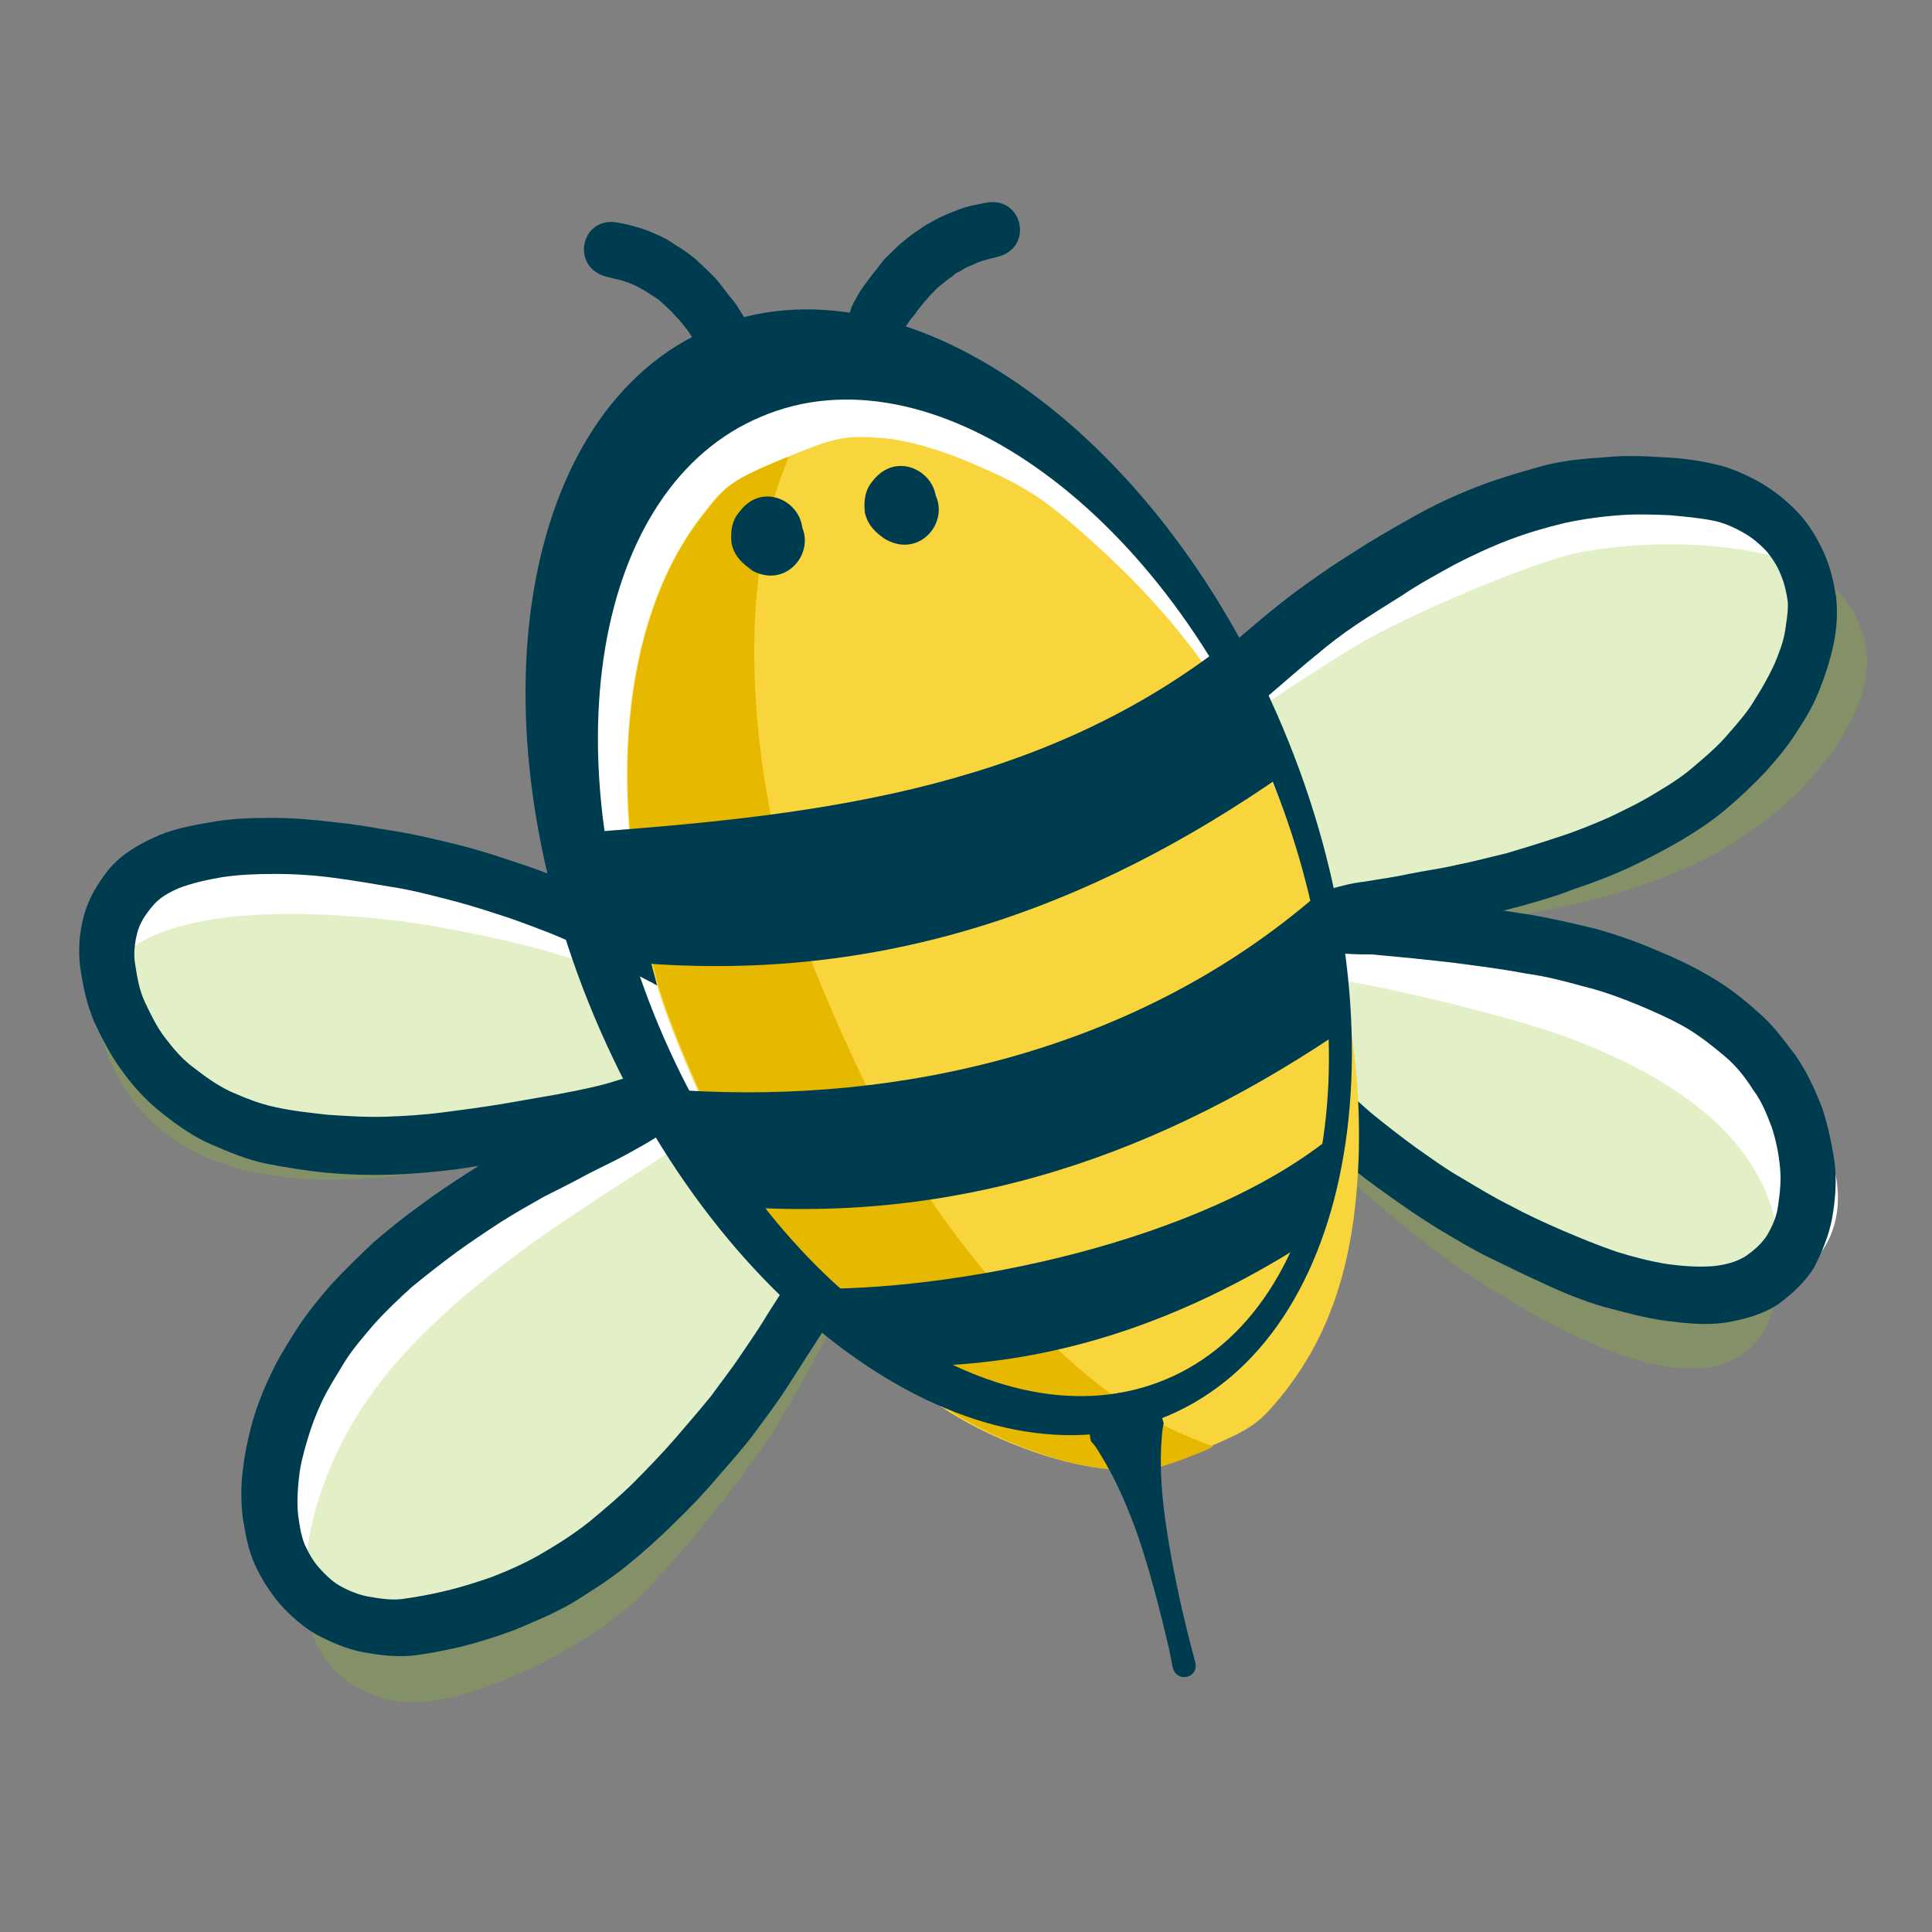
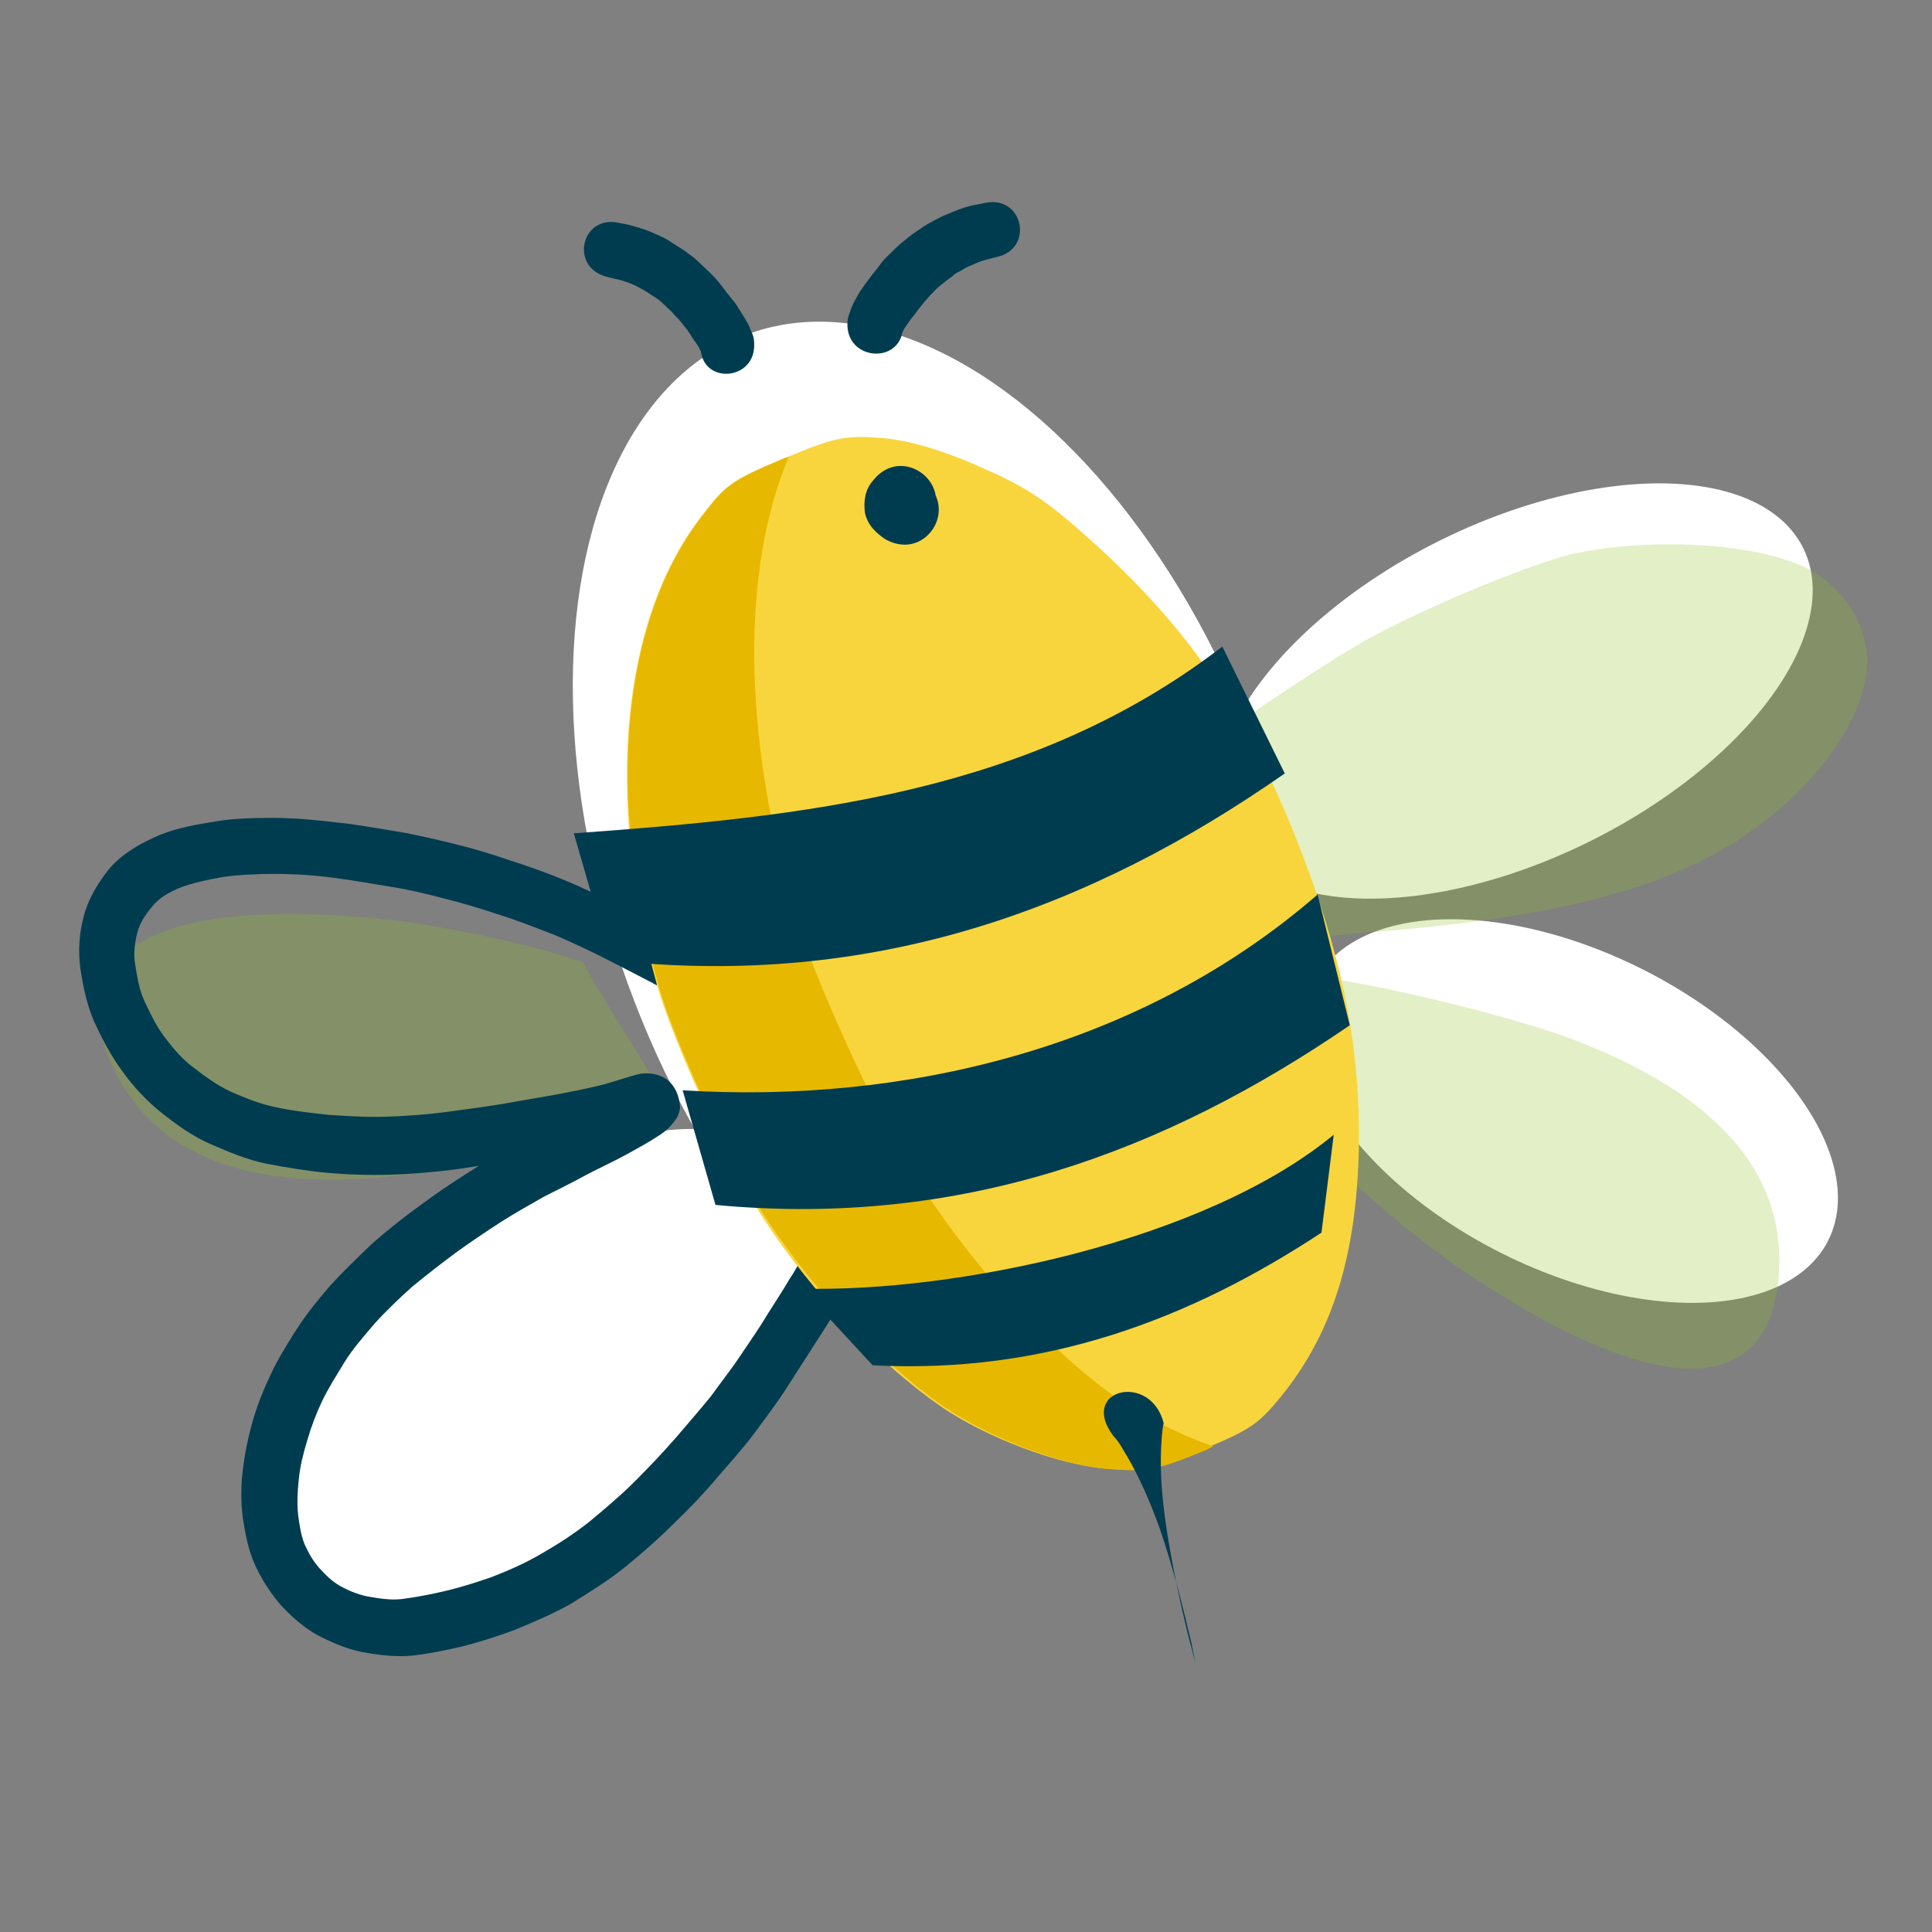
<svg xmlns="http://www.w3.org/2000/svg" version="1.1" id="Ebene_1" x="0px" y="0px" viewBox="0 0 300 300" style="enable-background:new 0 0 300 300;" xml:space="preserve">
  <rect x="0" y="0" width="300" height="300" fill="#808080" stroke="none" />
  <style type="text/css">
	.st0{fill:#FFFFFF;}
	.st1{opacity:0.25;fill:#93C01F;enable-background:new    ;}
	.st2{fill:#003C50;}
	.st3{fill:#F9D53D;}
	.st4{fill:#E7B800;}
</style>
-   <ellipse transform="matrix(0.123 -0.992 0.992 0.123 -102.711 193.221)" class="st0" cx="57.9" cy="154.7" rx="24.6" ry="44.6" />
  <ellipse transform="matrix(0.451 -0.893 0.893 0.451 -20.127 312.575)" class="st0" cx="244" cy="172.6" rx="24.6" ry="44.6" />
  <ellipse transform="matrix(0.745 -0.668 0.668 0.745 -121.455 110.507)" class="st0" cx="83.7" cy="213.9" rx="50" ry="26.1" />
  <ellipse transform="matrix(0.896 -0.444 0.444 0.896 -23.134 115.678)" class="st0" cx="235.2" cy="107.2" rx="50" ry="26.1" />
  <ellipse transform="matrix(0.94 -0.341 0.341 0.94 -37.277 58.073)" class="st0" cx="146.5" cy="135" rx="52.1" ry="88.5" />
  <g id="background">
</g>
  <g id="shadow">
</g>
  <g id="tool1_1_">
</g>
  <g id="cut_1_">
</g>
  <g id="tool2_1_">
</g>
  <g id="gloss_1_">
    <g>
      <path class="st1" d="M198.4,139c-0.6-2.4-2.8-8.9-4.9-14.5c-3.3-8.7-3.8-10.2-3.2-10.8c2-1.7,15-10.3,19.9-13.2    c8.2-5,27.8-13.2,34.5-14.6c13.3-2.7,30.4-1.3,37.2,3.1c5.3,3.4,8.4,9.1,8,14.7c-0.6,8.3-8.1,18.7-18.9,26    c-11.8,8-28,12.4-54,14.7c-7.1,0.6-13.8,1.2-14.8,1.4C200.2,146.2,200.1,146,198.4,139L198.4,139z" />
      <path class="st1" d="M204,172.9c-0.1-2.7-0.6-8.6-0.8-13.1l-0.6-8.3l2.8,0.3c9.6,1.2,30.3,6.3,39.1,9.7    c22.3,8.6,32.9,20.8,31.7,36.6c-1.4,19.7-19.8,19.2-49.9-1.4c-5.3-3.6-14.6-11.3-19-15.8l-3.2-3.1L204,172.9L204,172.9L204,172.9z    " />
-       <path class="st2" d="M179.2,111.1c0.4-0.5,0.9-0.9,1.4-1.3c0.8-0.9,1.8-1.7,2.6-2.5c1.2-1.2,2.5-2.3,3.7-3.5    c1.7-1.5,3.4-3,5.2-4.5c2-1.7,4-3.4,6.1-5.1s4.3-3.3,6.6-4.9c2.4-1.7,5-3.3,7.5-4.9c2.8-1.7,5.6-3.3,8.5-4.9c3-1.6,6.1-3,9.3-4.2    s6.4-2.1,9.6-3c3.1-0.8,6.4-1.1,9.6-1.3c2.9-0.3,5.9-0.2,8.8,0c2.5,0.1,5.2,0.4,7.8,1c2.6,0.5,5,1.6,7.4,2.9    c2.2,1.3,4.1,2.8,5.9,4.7c1.7,1.8,3,4,4,6.2s1.5,4.4,1.9,6.8c0.3,2.6,0.1,5.1-0.4,7.5s-1.3,4.8-2.2,7.1s-2.2,4.5-3.6,6.6    c-1.4,2.2-3.1,4.2-4.8,6.1c-1.8,1.9-3.8,3.8-5.8,5.5c-2.2,1.9-4.6,3.5-7.1,5c-2.6,1.5-5.4,3-8.2,4.3s-5.7,2.4-8.7,3.4    c-2.8,1.1-5.6,1.9-8.5,2.7c-2.6,0.7-5.4,1.3-8.1,1.9c-2.5,0.5-5,0.9-7.5,1.4c-2.3,0.4-4.6,0.9-6.9,1.3c-1.5,0.3-3.1,0.6-4.6,1    c-0.4,0.2-0.8,0.2-1.1,0.4c0.1,0,0.2-0.1,0.3-0.1c0.2-0.2,0.5-0.4,0.8-0.5c1.9-2.3,1-6.3-2-7.1c0.7,0,1.3,0,2,0c1.3,0,2.7,0,4,0    c2.3,0.1,4.6,0.3,6.9,0.6c2.9,0.3,5.9,0.7,8.9,1c3.2,0.4,6.3,0.9,9.5,1.4c3.3,0.6,6.4,1.3,9.7,2.1c3.2,0.9,6.4,2,9.4,3.3    c2.9,1.2,5.7,2.5,8.4,4.1c2.6,1.5,5.1,3.4,7.4,5.5c2.3,1.9,4.1,4.4,6,6.9c1.7,2.5,3,5.3,4.1,8.2c0.9,2.8,1.5,5.7,1.9,8.5    c0.3,2.8,0.1,5.6-0.4,8.4c-0.5,2.8-1.6,5.3-2.8,7.7c-1.5,2.4-3.5,4.2-5.7,5.8c-2.5,1.6-5.3,2.3-8.2,2.8c-3,0.4-6,0.1-9.1-0.3    c-3.1-0.4-6.3-1.3-9.4-2.1c-3.2-0.9-6.4-2.2-9.4-3.6c-2.9-1.3-5.7-2.7-8.6-4.1c-2.7-1.3-5.3-2.9-8-4.5c-2.6-1.6-5.1-3.3-7.6-5.1    c-2.4-1.7-4.7-3.4-7-5.3s-4.6-3.9-6.7-6c-2.2-2.1-4.3-4.1-6.5-6.4c-0.3-0.3-0.6-0.7-1-1c-4.4-4.5,1.2-10.8,5.6-6.3l0,0    c0.3,0.3,0.6,0.7,1,1c2.1,2.1,4.1,4.1,6.2,6.1c2.1,1.8,4.1,3.8,6.2,5.5s4.3,3.4,6.5,5c2.3,1.6,4.6,3.3,7.1,4.7    c2.5,1.5,4.8,2.9,7.4,4.2c2.6,1.4,5.4,2.7,8.2,3.9s5.5,2.3,8.4,3.3c2.6,0.8,5.3,1.5,7.9,1.9c2.3,0.3,4.7,0.5,7.1,0.3    c1.8-0.2,3.4-0.6,4.9-1.5c1.3-0.9,2.5-1.9,3.4-3.3c0.8-1.4,1.5-2.9,1.7-4.6c0.3-2,0.5-3.9,0.3-5.9c-0.2-2.1-0.6-4.2-1.3-6.3    c-0.8-2.1-1.6-4.1-2.9-5.8c-1.2-1.9-2.6-3.7-4.4-5.2c-1.9-1.6-3.8-3.1-5.8-4.3c-2.4-1.4-4.9-2.5-7.5-3.6c-2.7-1.1-5.6-2.2-8.5-2.9    c-2.9-0.8-5.9-1.6-8.9-2c-3.1-0.6-6.1-1-9.1-1.4c-2.9-0.4-5.8-0.7-8.7-1c-2.1-0.2-4.2-0.4-6.3-0.6c-1.3,0-2.6,0-3.9-0.1    c-1,0-2.1,0-3.1-0.1c-3.3-0.7-5-3-4.2-6.7c0.1-0.5,0.5-0.9,0.9-1.3c1.1-1,2.3-1.6,3.7-1.9c1.7-0.5,3.6-1,5.5-1.2    c2.3-0.4,4.6-0.7,6.9-1.2c2.4-0.5,4.9-0.8,7.4-1.4c2.6-0.5,5.1-1.2,7.7-1.8c2.7-0.8,5.3-1.6,8-2.5c2.8-0.9,5.5-2,8-3.1    c2.5-1.2,5-2.4,7.4-3.9c2.2-1.3,4.2-2.6,6.1-4.3c1.8-1.5,3.6-3.1,5.1-4.9c1.4-1.6,2.9-3.3,4-5.2c1.1-1.7,2.1-3.5,3-5.4    c0.7-1.7,1.4-3.4,1.7-5.3c0.2-1.5,0.5-3,0.4-4.5c-0.2-1.4-0.5-2.8-1.1-4.2c-0.5-1.3-1.3-2.5-2.1-3.5c-1.1-1.2-2.3-2.2-3.7-3    c-1.6-0.9-3.2-1.6-4.9-1.9c-2.1-0.4-4.4-0.6-6.5-0.8c-2.5-0.1-5.2-0.2-7.8,0c-2.8,0.2-5.7,0.6-8.5,1.2c-2.9,0.7-5.7,1.5-8.6,2.6    c-2.9,1.1-5.7,2.4-8.6,3.9c-2.7,1.5-5.5,3-8,4.7c-2.4,1.5-4.8,3-7.2,4.6c-2.1,1.4-4.2,3-6.2,4.7c-2,1.6-3.9,3.3-5.9,5    c-1.7,1.5-3.4,2.8-5,4.4c-1.2,1-2.4,2.1-3.4,3.2c-0.9,0.8-1.7,1.7-2.5,2.5c-0.4,0.4-0.8,0.8-1.2,1.1    C181.3,121.9,175.2,115.5,179.2,111.1L179.2,111.1z" />
-       <path class="st1" d="M113.4,181c1.6,1.8,6.6,6.7,11.2,10.6c7,6.2,8.2,7.3,7.8,8.1c-1,2.5-8.4,16.1-11.4,21.1    c-5,8.3-18.4,24.6-23.7,29C86.8,258.3,71.1,265,63,264.3c-6.3-0.5-11.7-4.1-14-9.3c-3.3-7.6-1.6-20.3,4.5-31.8    c6.7-12.6,18.9-24,40.9-38.1c6.1-3.9,11.7-7.6,12.4-8.2C108.6,175.4,108.8,175.6,113.4,181L113.4,181z" />
      <path class="st1" d="M92.8,153.5c1.4,2.2,4.5,7.3,6.9,11.2l4.4,7.1l-2.6,1c-9.1,3.5-29.7,8.6-39.1,9.7c-23.8,2.8-38.8-3-45.2-17.5    c-8-18,8.6-26.2,44.8-22c6.4,0.8,18.3,3.2,24.3,5.1l4.2,1.3L92.8,153.5L92.8,153.5L92.8,153.5z" />
      <path class="st2" d="M135.1,194.1c-0.3,0.6-0.6,1.1-0.9,1.7c-0.5,1.1-1.2,2.1-1.7,3.2c-0.8,1.5-1.7,3-2.6,4.4    c-1.2,1.9-2.4,3.8-3.7,5.8c-1.4,2.2-2.9,4.5-4.3,6.7c-1.5,2.3-3.2,4.5-4.8,6.7c-1.8,2.4-3.8,4.6-5.7,6.8c-2.1,2.5-4.4,4.9-6.7,7.1    c-2.4,2.4-5,4.7-7.6,6.8s-5.5,3.9-8.4,5.7c-2.8,1.6-5.7,2.8-8.8,4.1c-2.7,1-5.5,1.9-8.3,2.6c-2.6,0.6-5.1,1.1-7.7,1.4    c-2.6,0.2-5.2-0.1-7.8-0.6c-2.4-0.5-4.7-1.5-7-2.7c-2.2-1.3-4.1-3-5.7-4.8c-1.5-1.8-2.8-3.8-3.8-6c-1.1-2.4-1.5-4.9-1.9-7.3    c-0.3-2.5-0.3-5,0-7.4c0.3-2.5,0.8-5,1.5-7.5s1.7-5,2.8-7.3c1.1-2.4,2.6-4.8,4-7c1.6-2.5,3.4-4.7,5.3-6.9c2.1-2.3,4.3-4.4,6.6-6.6    c2.3-2,4.8-4,7.3-5.8c2.4-1.8,4.8-3.4,7.3-5c2.3-1.5,4.8-2.9,7.2-4.2c2.2-1.2,4.5-2.3,6.9-3.5c2-1.1,4.2-2.2,6.3-3.2    c1.4-0.7,2.7-1.5,4.1-2.4c0.3-0.2,0.7-0.4,1-0.7c-0.1,0-0.2,0.1-0.2,0.2c-0.2,0.3-0.3,0.5-0.5,0.8c-1.1,2.7,1,6.2,4,6.1    c-0.6,0.1-1.2,0.4-1.8,0.6c-1.2,0.4-2.6,0.8-3.8,1.2c-2.3,0.5-4.5,1-6.8,1.4c-2.9,0.6-5.8,1.1-8.8,1.6c-3.1,0.6-6.3,1-9.5,1.5    c-3.3,0.4-6.5,0.7-9.9,0.8c-3.3,0.1-6.6,0-10-0.3c-3.1-0.3-6.2-0.8-9.3-1.4c-3-0.6-5.8-1.8-8.6-3c-2.8-1.2-5.3-3-7.7-4.9    s-4.5-4.2-6.2-6.6c-1.7-2.3-3.1-5-4.3-7.6c-1.1-2.6-1.7-5.4-2.1-8.1c-0.4-2.8-0.2-5.6,0.5-8.2c0.7-2.7,2.1-5,3.8-7.2    c1.9-2.3,4.4-3.8,7-5c2.7-1.3,5.7-1.9,8.8-2.4c3.1-0.6,6.3-0.7,9.6-0.7c3.4,0,6.7,0.3,10,0.7c3.2,0.3,6.2,0.9,9.4,1.4    c3,0.5,5.9,1.2,8.8,1.9s5.9,1.6,8.8,2.6c2.8,0.9,5.6,1.9,8.3,3c2.7,1.1,5.5,2.5,8.3,3.7c2.7,1.3,5.4,2.7,8,4.1    c0.4,0.3,0.8,0.4,1.3,0.7c5.6,3,2.1,10.6-3.5,7.7l0,0c-0.4-0.3-0.8-0.4-1.3-0.7c-2.5-1.3-5.2-2.7-7.8-4c-2.5-1.2-5-2.4-7.6-3.4    s-5.2-2-7.8-2.8c-2.7-0.9-5.4-1.7-8.2-2.4c-2.7-0.7-5.5-1.4-8.2-1.8c-2.9-0.5-5.9-1-8.9-1.4c-3-0.4-6-0.6-9.1-0.6    c-2.7,0-5.5,0.1-8.2,0.5c-2.3,0.4-4.6,0.9-6.7,1.7c-1.6,0.7-3.1,1.5-4.2,2.9c-1,1.2-1.9,2.5-2.3,4.1s-0.6,3.3-0.3,4.9    c0.3,1.9,0.6,3.9,1.5,5.8s1.8,3.8,3.1,5.5c1.3,1.7,2.7,3.4,4.5,4.7c1.8,1.4,3.6,2.7,5.7,3.7c2.3,1,4.5,1.9,6.9,2.4    c2.7,0.6,5.5,0.9,8.2,1.2c3,0.2,6,0.4,9,0.3c3-0.1,6.1-0.3,9.1-0.7c3.1-0.4,6.1-0.8,9.1-1.3c2.8-0.5,5.8-1,8.6-1.5    c2.1-0.4,4.1-0.8,6.2-1.3c1.3-0.3,2.5-0.7,3.8-1.1c1-0.3,1.9-0.6,2.9-0.8c3.3-0.3,5.7,1.4,6,5.2c0,0.5-0.2,1-0.4,1.5    c-0.8,1.3-1.7,2.2-3,3c-1.5,1-3.2,1.9-4.8,2.8c-2,1.1-4.2,2.1-6.3,3.2c-2.2,1.2-4.4,2.3-6.6,3.4c-2.3,1.3-4.6,2.6-6.8,4    c-2.3,1.5-4.7,3.1-6.9,4.7c-2.3,1.7-4.6,3.5-6.8,5.3c-2,1.8-4.1,3.8-5.9,5.8c-1.6,1.9-3.3,3.8-4.6,5.9c-1.2,2-2.5,4-3.5,6.1    c-0.9,1.9-1.7,4-2.3,6.1c-0.6,2-1.1,3.9-1.3,6c-0.2,1.8-0.3,3.7-0.1,5.6c0.2,1.4,0.4,3,1,4.5c0.6,1.3,1.3,2.6,2.3,3.7    c0.9,1,1.9,2,3.1,2.7c1.4,0.8,2.9,1.4,4.4,1.7c1.8,0.3,3.5,0.6,5.3,0.4c2.2-0.3,4.4-0.7,6.5-1.2c2.6-0.6,5.1-1.4,7.4-2.2    c2.6-1,5.3-2.2,7.7-3.6c2.6-1.5,5.1-3.1,7.5-5c2.4-2,4.8-4,7-6.2s4.3-4.4,6.4-6.8c1.8-2.1,3.7-4.3,5.5-6.5    c1.5-2.1,3.1-4.1,4.5-6.2c1.4-2.1,2.9-4.2,4.2-6.4c1.2-1.9,2.4-3.7,3.5-5.6c0.9-1.3,1.6-2.7,2.4-4.1c0.5-1.1,1.2-2.1,1.7-3.1    c0.3-0.4,0.5-1,0.8-1.4C129.9,184.5,137.6,188.7,135.1,194.1L135.1,194.1z" />
      <path class="st3" d="M102,152.9c-8.1-29.4-5.5-56.6,6.8-72.6c3.9-5.1,4.6-5.6,12.9-9.1c7.9-3.3,9.4-3.6,15.1-3.2    c4.1,0.3,9.6,1.9,15.4,4.5c7.6,3.3,10.6,5.4,18.3,12.4c15.1,13.8,24.2,27.6,32.3,49.3c6,16,8.5,29.7,8.2,44.3    c-0.4,16.8-4.2,28.7-12.2,38.5c-3.4,4.1-4.6,5-12.1,8.1c-7.6,3.2-9,3.4-15.3,2.9c-7.2-0.6-18.3-4.8-25.3-9.6    c-9.3-6.4-19.9-17.5-27.5-29.1C113.5,181.5,104.5,161.7,102,152.9L102,152.9L102,152.9z" />
      <path class="st4" d="M188.4,224.6c-6-2.1-12.7-5.6-17.4-9.3c-9.7-7.4-21-20-29.1-33c-5.8-9.1-15.8-31.1-18.6-40.8    c-8-27.6-8.2-53.1-0.8-70.6c-0.2,0.1-0.4,0.2-0.6,0.2c-8.3,3.5-9,4-12.9,9.1c-12.4,16-15,43.2-6.8,72.6    c2.4,8.8,11.6,28.6,16.9,36.6c7.7,11.5,18.2,22.7,27.6,29.1c7,4.8,18.1,9,25.2,9.6c6.3,0.5,7.7,0.2,15.3-2.9    C187.5,225.1,187.9,224.8,188.4,224.6L188.4,224.6z" />
-       <path class="st2" d="M199.2,113c-19.6-46.7-59.4-74.4-88.9-62s-37.6,60.3-18,106.9s59.4,74.4,88.9,62    C210.8,207.5,218.8,159.6,199.2,113L199.2,113z M196.9,119.6c17.3,41.3,10.2,83.7-15.9,94.6s-61.4-13.6-78.7-54.9    s-10.2-83.7,15.9-94.6C144.2,53.6,179.5,78.3,196.9,119.6L196.9,119.6z" />
-       <path class="st2" d="M123.2,86.2c0.9-1.1,1.1-2.5,1-3.9c-0.3-1.6-1.3-2.7-2.7-3.5c-0.3-0.1-0.6-0.3,0.7,0.4    c6.4,4.2,0.6,13.3-5.9,9.1l0,0c1.4,0.7,0.8,0.4,0.6,0.3c-1.6-1-2.9-2.3-3.3-4.2c-0.2-1.8,0-3.5,1.2-4.9    C119.3,73.4,128,80.1,123.2,86.2L123.2,86.2z" />
      <path class="st2" d="M144,81.4c0.9-1.1,1.1-2.5,1-3.9c-0.3-1.6-1.3-2.7-2.7-3.5c-0.3-0.1-0.6-0.3,0.7,0.4    c6.4,4.2,0.6,13.3-5.9,9.1l0,0c1.4,0.7,0.8,0.4,0.5,0.3c-1.6-1-2.9-2.3-3.3-4.2c-0.2-1.8,0-3.5,1.2-4.9    C140.1,68.7,148.7,75.4,144,81.4L144,81.4z" />
-       <path class="st2" d="M180.7,221c-0.3,1.2-0.3,2.5-0.4,3.7c-0.2,4.2,0.2,8.3,0.8,12.4c0.9,6,2.2,12.1,3.7,18c0.3,1,0.5,2,0.8,3    c0.6,2.5-2.9,3.3-3.5,0.8l0,0c-0.2-1-0.4-2-0.6-3c-1.4-5.9-2.9-11.9-4.9-17.7c-1.4-3.9-3-7.7-5.1-11.3c-0.7-1.1-1.2-2.2-2.1-3.1    C167.4,215.7,178.7,213,180.7,221L180.7,221z" />
+       <path class="st2" d="M180.7,221c-0.3,1.2-0.3,2.5-0.4,3.7c-0.2,4.2,0.2,8.3,0.8,12.4c0.9,6,2.2,12.1,3.7,18c0.3,1,0.5,2,0.8,3    l0,0c-0.2-1-0.4-2-0.6-3c-1.4-5.9-2.9-11.9-4.9-17.7c-1.4-3.9-3-7.7-5.1-11.3c-0.7-1.1-1.2-2.2-2.1-3.1    C167.4,215.7,178.7,213,180.7,221L180.7,221z" />
      <path class="st2" d="M189.8,100.4c-29.8,22.9-65,26.4-100.7,29l5.7,19.7c40.8,4.5,74.6-8,104.7-29L189.8,100.4z" />
      <path class="st2" d="M204.6,138.9c-28,24.3-64.9,32.5-98.6,30.4l5.1,17.8c38.2,3.6,69.9-8.3,98.5-27.9L204.6,138.9z" />
      <path class="st2" d="M207.1,176.2c-20.1,16.6-58.9,24.5-82.6,23.9l11,11.9c26.7,1.4,49.2-7.1,69.7-20.6L207.1,176.2z" />
      <path class="st2" d="M131.6,50c0-0.8,0.4-1.5,0.6-2.2c0.2-0.5,0.5-1.1,0.8-1.6c0.3-0.6,0.7-1.2,1-1.6c0.4-0.6,0.9-1.2,1.4-1.9    c0.5-0.6,0.9-1.1,1.4-1.8s1.1-1.2,1.7-1.8c0.6-0.6,1.2-1.2,2-1.8c0.7-0.6,1.5-1.2,2.3-1.7c0.8-0.6,1.6-1,2.5-1.5s1.9-0.9,2.9-1.3    c1-0.4,2.1-0.8,3.3-1c0.5-0.1,1-0.2,1.5-0.3c5.9-1.2,7.6,7.1,1.8,8.4l0,0c-0.4,0.1-0.8,0.2-1.2,0.3c-0.7,0.2-1.5,0.4-2.1,0.7    s-1.3,0.5-1.9,0.9c-0.6,0.4-1.3,0.6-1.7,1.1c-0.5,0.3-1.1,0.8-1.6,1.2s-1,0.8-1.4,1.3c-0.5,0.4-0.8,0.9-1.3,1.4    c-0.4,0.5-0.8,1-1.2,1.5c-0.3,0.5-0.6,0.8-1,1.3c-0.3,0.4-0.6,0.9-0.9,1.3c-0.2,0.3-0.3,0.6-0.4,0.8c0-0.2,0.1-0.5,0.1-0.7    C139.8,56.7,131.2,56,131.6,50L131.6,50z" />
      <path class="st2" d="M117.1,53.2c0-0.8-0.3-1.5-0.6-2.1c-0.2-0.6-0.5-1.1-0.8-1.6s-0.7-1.1-1-1.6c-0.4-0.7-0.9-1.3-1.4-1.9    c-0.5-0.6-0.9-1.2-1.4-1.8c-0.5-0.7-1.1-1.3-1.6-1.8c-0.6-0.6-1.3-1.2-1.9-1.8c-0.7-0.7-1.5-1.2-2.3-1.8c-0.8-0.5-1.6-1-2.5-1.6    c-0.9-0.5-1.9-0.9-2.8-1.3c-1-0.4-2.1-0.7-3.2-1c-0.5-0.1-1-0.2-1.5-0.3c-5.9-1.3-7.7,7-1.8,8.4l0,0c0.4,0.1,0.8,0.2,1.2,0.3    c0.7,0.1,1.5,0.4,2.1,0.6c0.7,0.3,1.3,0.5,1.9,0.9c0.6,0.3,1.2,0.7,1.8,1.1c0.5,0.3,1.1,0.7,1.6,1.2c0.5,0.4,0.9,0.9,1.4,1.3    c0.4,0.5,0.8,0.9,1.2,1.3c0.4,0.5,0.8,1,1.2,1.5c0.3,0.4,0.6,0.9,0.9,1.4c0.3,0.4,0.6,0.8,0.9,1.3c0.1,0.3,0.3,0.5,0.4,0.8    c0-0.2-0.1-0.5-0.1-0.7C108.9,59.8,117.5,59.2,117.1,53.2L117.1,53.2z" />
    </g>
  </g>
</svg>